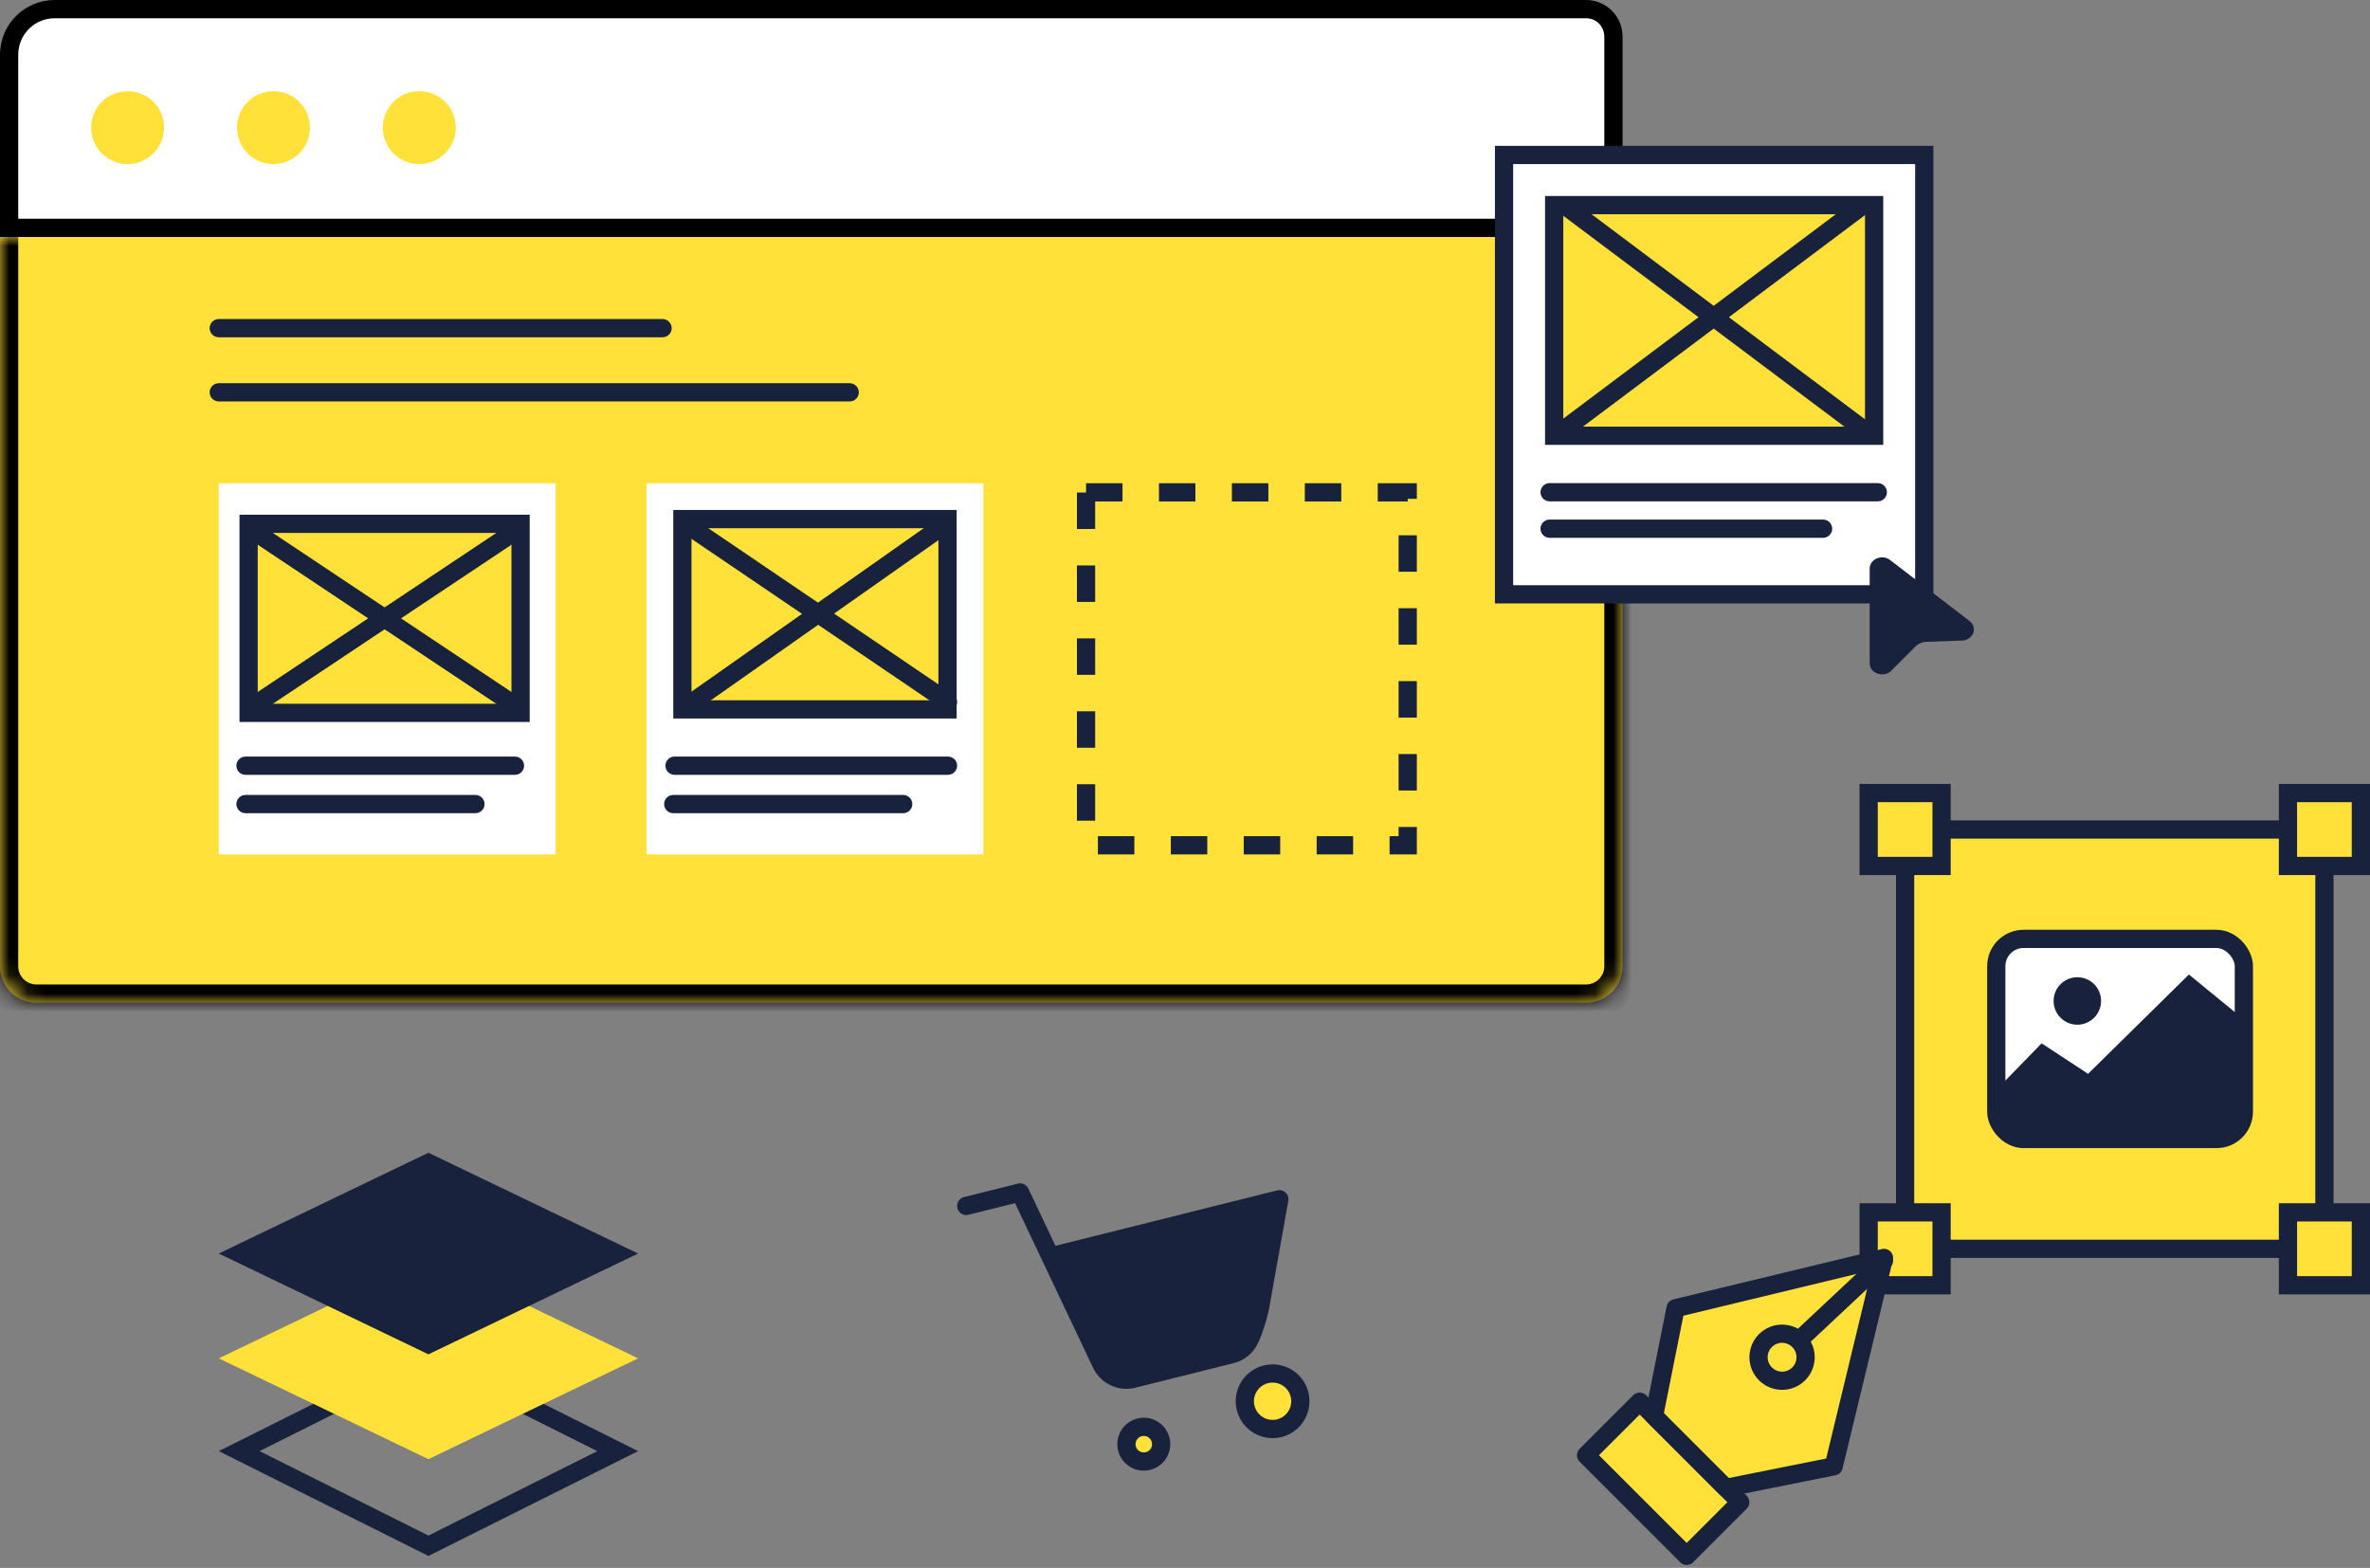
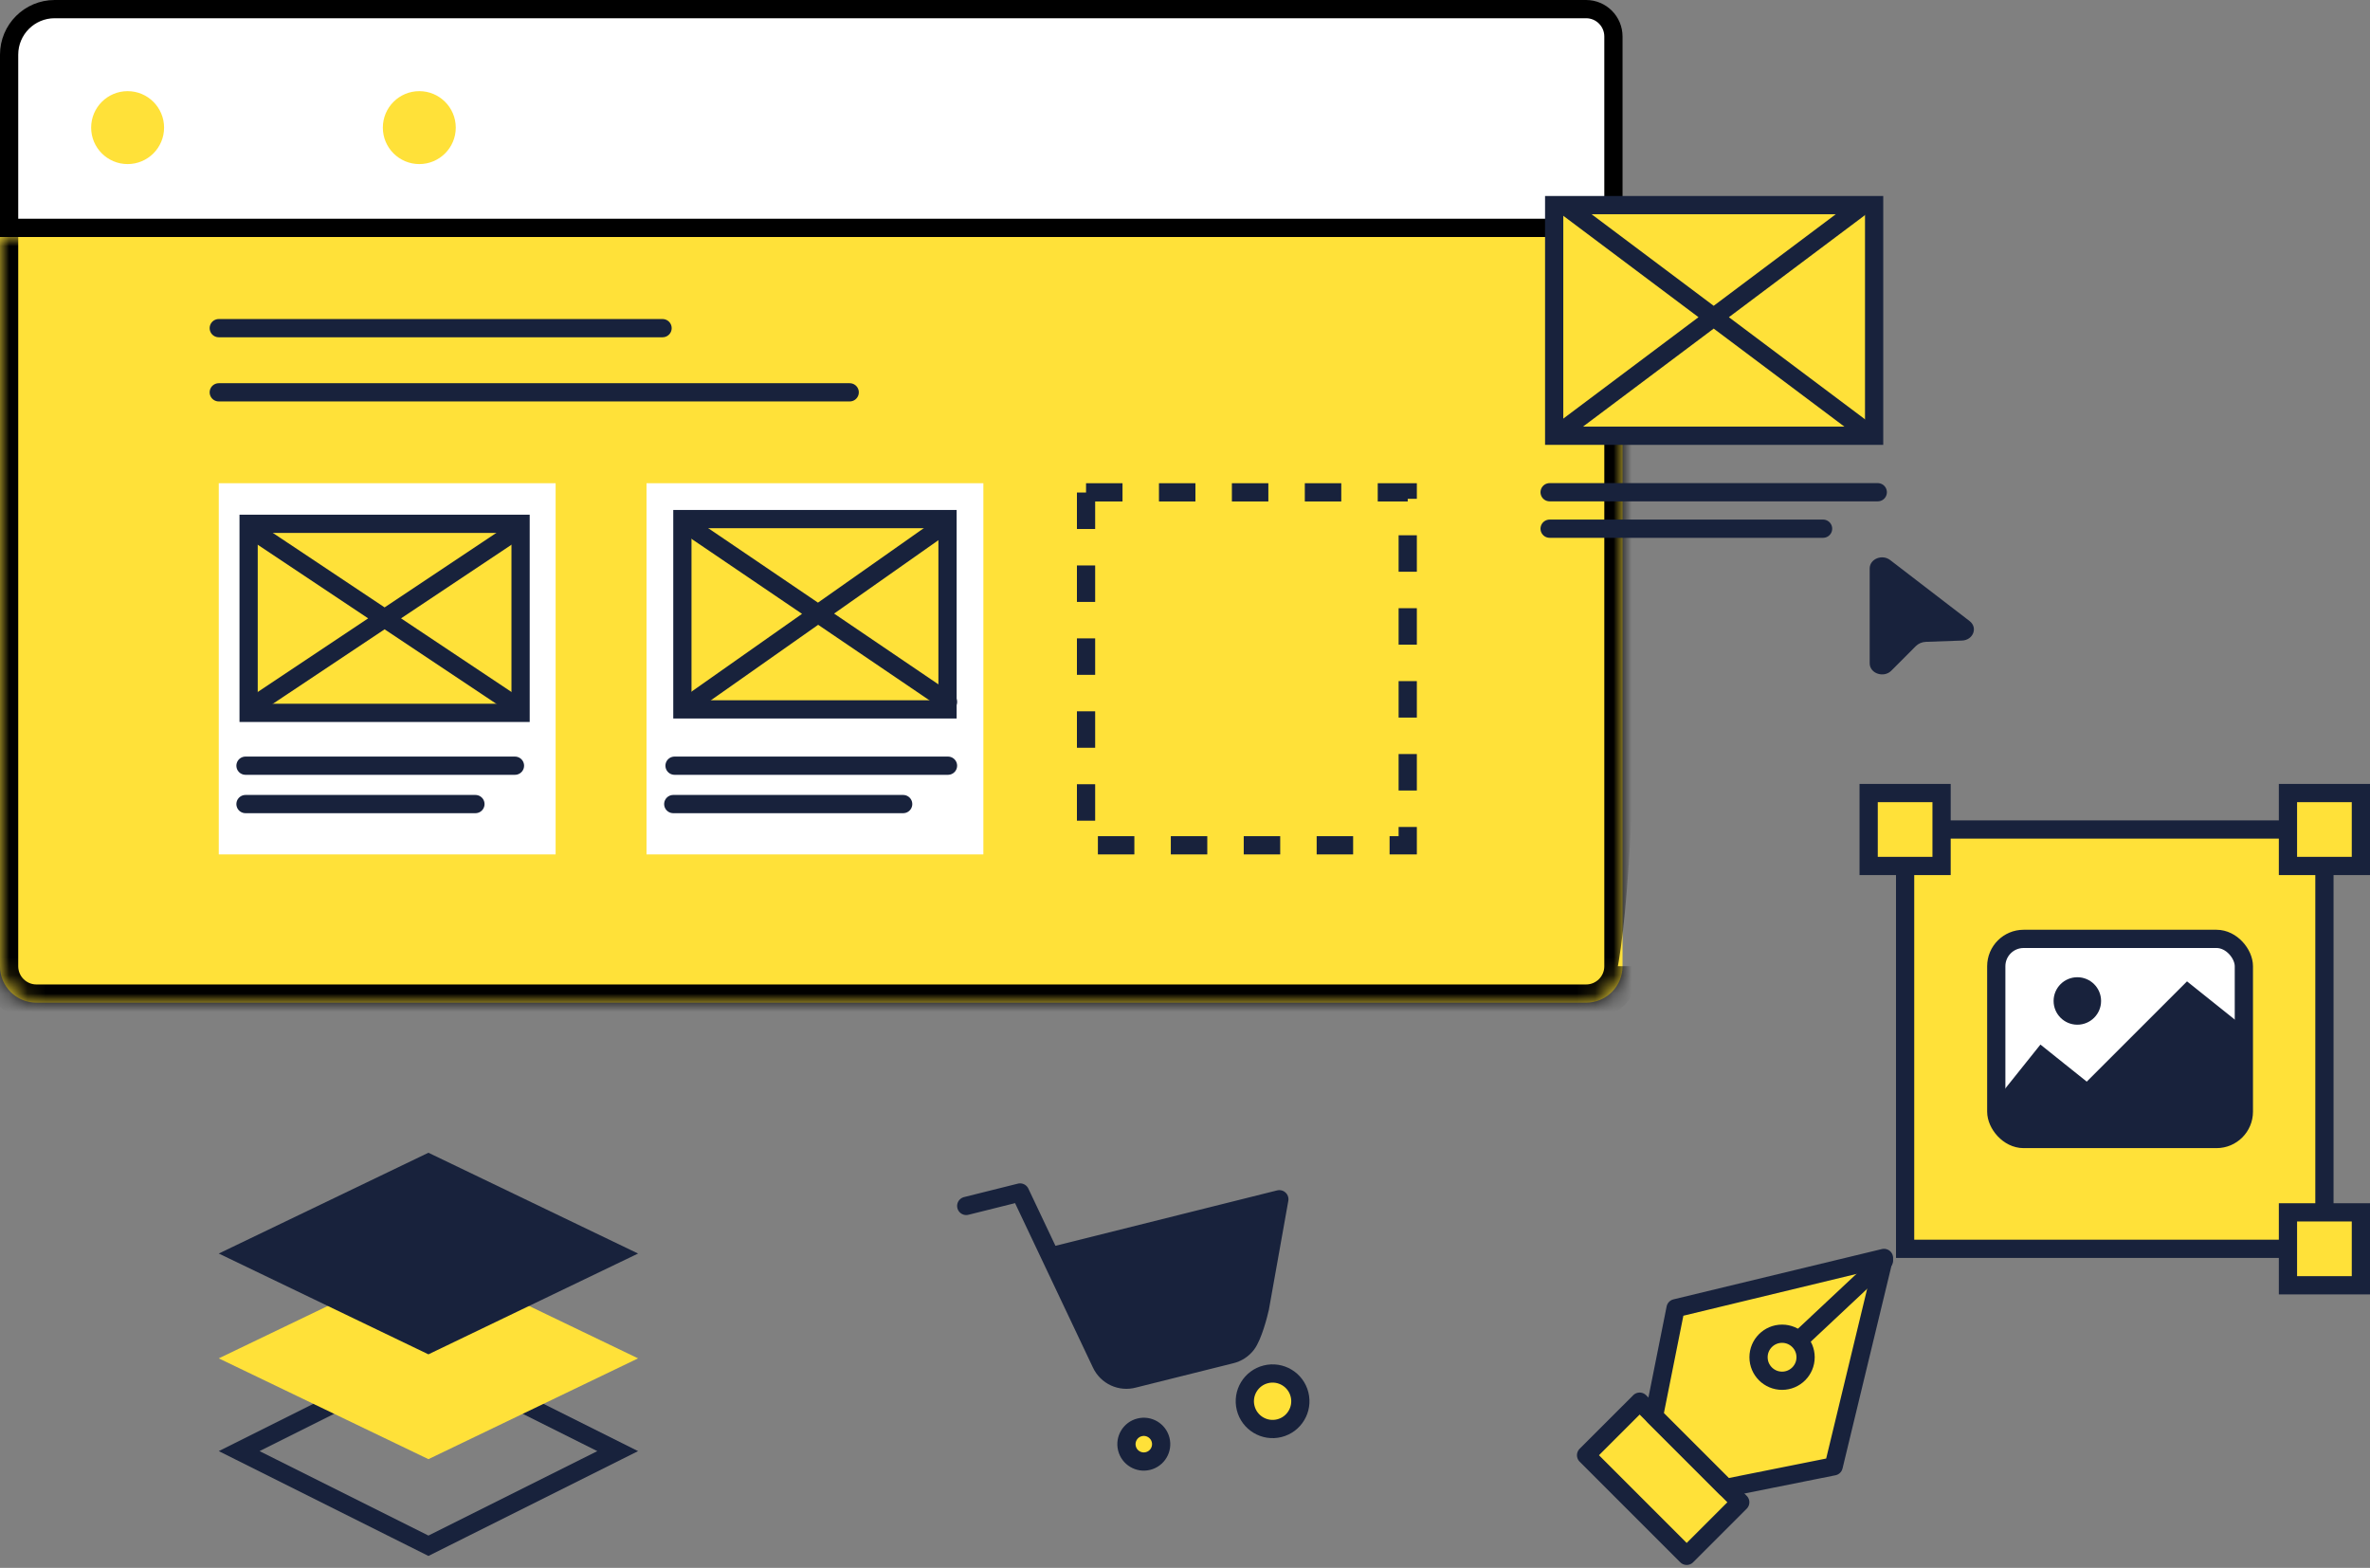
<svg xmlns="http://www.w3.org/2000/svg" width="130" height="86" viewBox="0 0 130 86" fill="none">
  <rect x="0" y="0" width="130" height="86" fill="#808080" stroke="none" />
  <path d="M3 0.5H87C87.828 0.5 88.5 1.172 88.5 2V12.5H0.5V3C0.5 1.619 1.619 0.5 3 0.5Z" fill="white" />
  <circle cx="7" cy="7" r="2" fill="#FFE139" />
-   <circle cx="15" cy="7" r="2" fill="#FFE139" />
  <circle cx="23" cy="7" r="2" fill="#FFE139" />
  <path d="M3 0.5H87C87.828 0.5 88.5 1.172 88.5 2V12.5H0.5V3C0.5 1.619 1.619 0.5 3 0.5Z" stroke="black" />
  <mask id="path-5-inside-1_1051_2378" fill="white">
    <path d="M0 13H89V53C89 54.105 88.105 55 87 55H2C0.895 55 0 54.105 0 53V13Z" />
  </mask>
  <path d="M0 13H89V53C89 54.105 88.105 55 87 55H2C0.895 55 0 54.105 0 53V13Z" fill="#FFE139" />
-   <path d="M0 13H89H0ZM90 53C90 54.657 88.657 56 87 56H2C0.343 56 -1 54.657 -1 53H1C1 53.552 1.448 54 2 54H87C87.552 54 88 53.552 88 53H90ZM2 56C0.343 56 -1 54.657 -1 53V13H1V53C1 53.552 1.448 54 2 54V56ZM90 13V53C90 54.657 88.657 56 87 56V54C87.552 54 88 53.552 88 53V13H90Z" fill="black" mask="url(#path-5-inside-1_1051_2378)" />
+   <path d="M0 13H89H0ZM90 53C90 54.657 88.657 56 87 56H2C0.343 56 -1 54.657 -1 53H1C1 53.552 1.448 54 2 54H87C87.552 54 88 53.552 88 53H90ZM2 56C0.343 56 -1 54.657 -1 53V13H1V53C1 53.552 1.448 54 2 54V56ZM90 13C90 54.657 88.657 56 87 56V54C87.552 54 88 53.552 88 53V13H90Z" fill="black" mask="url(#path-5-inside-1_1051_2378)" />
  <rect x="12" y="26.506" width="18.477" height="20.36" fill="white" />
  <rect x="13.637" y="28.732" width="14.918" height="10.37" fill="#FFE139" stroke="#18223C" />
  <path d="M14.274 29.37L27.918 38.466M27.918 29.37L14.274 38.466" stroke="#18223C" stroke-linecap="round" stroke-linejoin="bevel" />
  <path d="M13.466 42H28.247" stroke="#18223C" stroke-linecap="round" stroke-linejoin="bevel" />
  <path d="M13.466 44.105H26.078" stroke="#18223C" stroke-linecap="round" stroke-linejoin="bevel" />
  <rect x="35.463" y="26.506" width="18.477" height="20.36" fill="white" />
  <rect x="37.43" y="28.473" width="14.544" height="10.438" fill="#FFE139" stroke="#18223C" />
  <path d="M38 29L52 38.5M51.5 29L38 38.5" stroke="#18223C" stroke-linecap="round" stroke-linejoin="bevel" />
  <path d="M37 42L52 42" stroke="#18223C" stroke-linecap="round" stroke-linejoin="bevel" />
  <path d="M36.93 44.105H49.541" stroke="#18223C" stroke-linecap="round" stroke-linejoin="bevel" />
  <rect x="59.572" y="27.006" width="17.645" height="19.36" stroke="#18223C" stroke-dasharray="2 2" />
  <path d="M12 21.52H46.608" stroke="#18223C" stroke-linecap="round" stroke-linejoin="bevel" />
  <path d="M12 18H36.343" stroke="#18223C" stroke-linecap="round" stroke-linejoin="bevel" />
-   <rect x="82.5" y="8.5" width="23.05" height="24.1" fill="white" stroke="#18223C" />
  <rect x="85.25" y="11.251" width="17.55" height="12.65" fill="#FFE139" stroke="#18223C" />
  <path d="M86 11.399L102 23.399M102 11.399L86 23.399" stroke="#18223C" stroke-linecap="round" stroke-linejoin="bevel" />
  <path d="M85 27H103" stroke="#18223C" stroke-linecap="round" stroke-linejoin="bevel" />
  <path d="M85 29H100" stroke="#18223C" stroke-linecap="round" stroke-linejoin="bevel" />
  <path d="M62.971 80.139C63.481 80.012 63.791 79.495 63.664 78.985C63.536 78.475 63.019 78.165 62.509 78.293C61.999 78.42 61.689 78.937 61.817 79.447C61.944 79.957 62.461 80.267 62.971 80.139Z" fill="#FFE139" stroke="#18223C" stroke-linecap="round" stroke-linejoin="round" />
  <path d="M70.174 78.339C70.99 78.135 71.486 77.308 71.282 76.492C71.078 75.676 70.251 75.18 69.435 75.384C68.619 75.588 68.123 76.414 68.327 77.23C68.531 78.046 69.358 78.543 70.174 78.339Z" fill="#FFE139" stroke="#18223C" stroke-linecap="round" stroke-linejoin="round" />
  <path d="M53 66.148L55.955 65.41L60.406 74.807C60.559 75.13 60.82 75.39 61.145 75.54C61.469 75.689 61.836 75.721 62.181 75.627L67.515 74.295C67.863 74.215 68.172 74.015 68.388 73.73C68.717 73.295 69.02 72.153 69.112 71.737L70.175 65.781L57.617 68.919" stroke="#18223C" stroke-linecap="round" stroke-linejoin="round" />
  <path d="M68.5 73.588L70.5 65.588L57.5 69.088L61 75.588L68.5 73.588Z" fill="#18223C" />
  <path d="M102.557 31.181C102.557 30.661 103.238 30.381 103.678 30.719L108.035 34.065C108.503 34.425 108.236 35.113 107.62 35.136L105.643 35.206C105.43 35.214 105.23 35.299 105.088 35.44L103.742 36.789C103.327 37.205 102.557 36.941 102.557 36.383V31.181V31.181Z" fill="#18223C" />
  <rect x="104.5" y="45.5" width="23" height="23" fill="#FFE139" stroke="#18223C" />
  <rect x="109.5" y="51.5" width="13.581" height="10.977" rx="1.5" fill="white" stroke="#18223C" />
  <circle cx="113.947" cy="54.905" r="1.302" fill="#18223C" />
-   <path d="M109.5 60.5L112.059 57.874L114.598 59.541L120.098 54.125L123 56.5" stroke="#18223C" />
  <path d="M112 58L110 60.5V61.5H122.5V56.5L120 54.5L114.5 60L112 58Z" fill="#18223C" stroke="#18223C" />
  <path d="M23.5 84.788L13.118 79.597L23.5 74.406L33.882 79.597L23.5 84.788Z" stroke="#18223C" />
  <path d="M12 74.509L23.5 68.981L35 74.509L23.5 80.038L12 74.509Z" fill="#FFE139" />
  <path d="M12 68.759L23.5 63.23L35 68.759L23.5 74.288L12 68.759Z" fill="#18223C" />
  <rect x="102.5" y="43.5" width="4" height="4" fill="#FFE139" stroke="#18223C" />
  <rect x="125.5" y="43.5" width="4" height="4" fill="#FFE139" stroke="#18223C" />
  <rect x="125.5" y="66.5" width="4" height="4" fill="#FFE139" stroke="#18223C" />
-   <rect x="102.5" y="66.5" width="4" height="4" fill="#FFE139" stroke="#18223C" />
  <path d="M95.457 82.402L89.939 76.884L87 79.822L92.519 85.341L95.457 82.402Z" fill="#FFE139" stroke="#18223C" stroke-linecap="round" stroke-linejoin="round" />
  <path d="M90.727 77.672L91.909 71.759L103.341 69L100.581 80.431L94.669 81.614L90.727 77.672Z" fill="#FFE139" stroke="#18223C" stroke-linecap="round" stroke-linejoin="round" />
  <path d="M103.341 69.144L98.754 73.444Z" fill="#FFE139" />
  <path d="M103.341 69.144L98.754 73.444" stroke="#18223C" stroke-linecap="round" stroke-linejoin="round" />
  <path d="M97.751 75.737C97.038 75.737 96.46 75.16 96.46 74.447C96.46 73.735 97.038 73.157 97.751 73.157C98.463 73.157 99.041 73.735 99.041 74.447C99.041 75.16 98.463 75.737 97.751 75.737Z" fill="#FFE139" stroke="#18223C" stroke-linecap="round" stroke-linejoin="round" />
</svg>